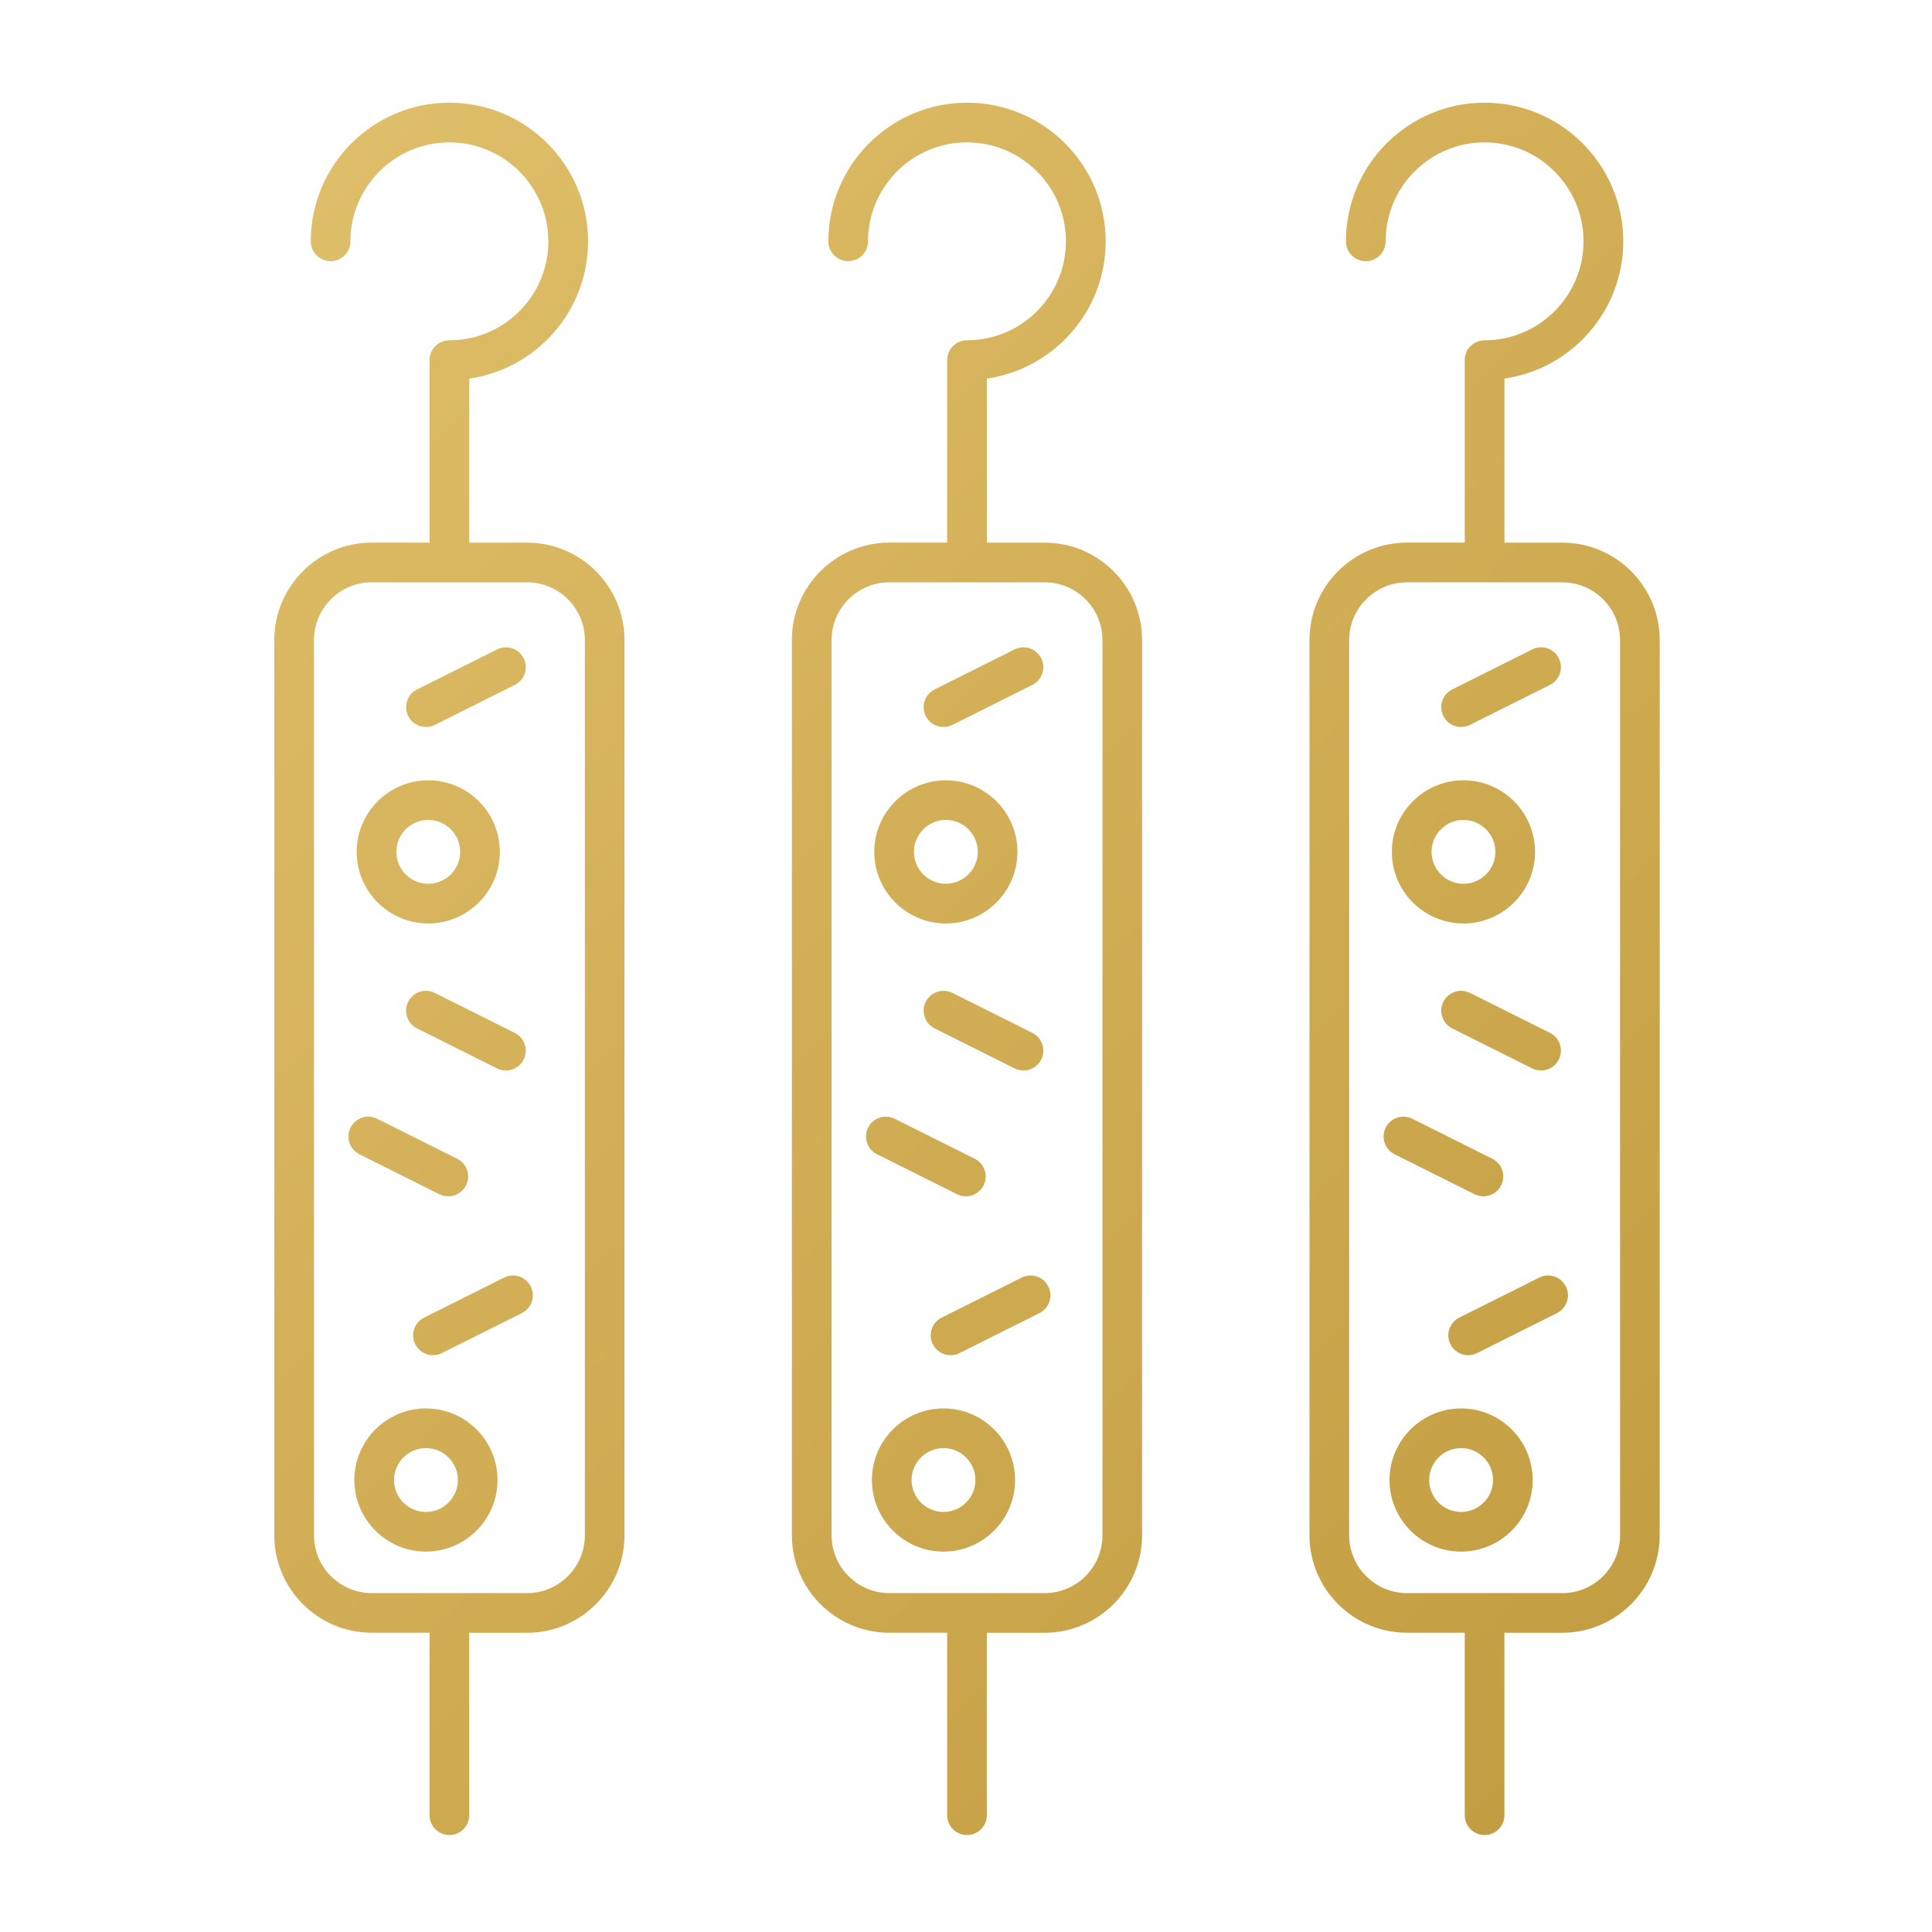
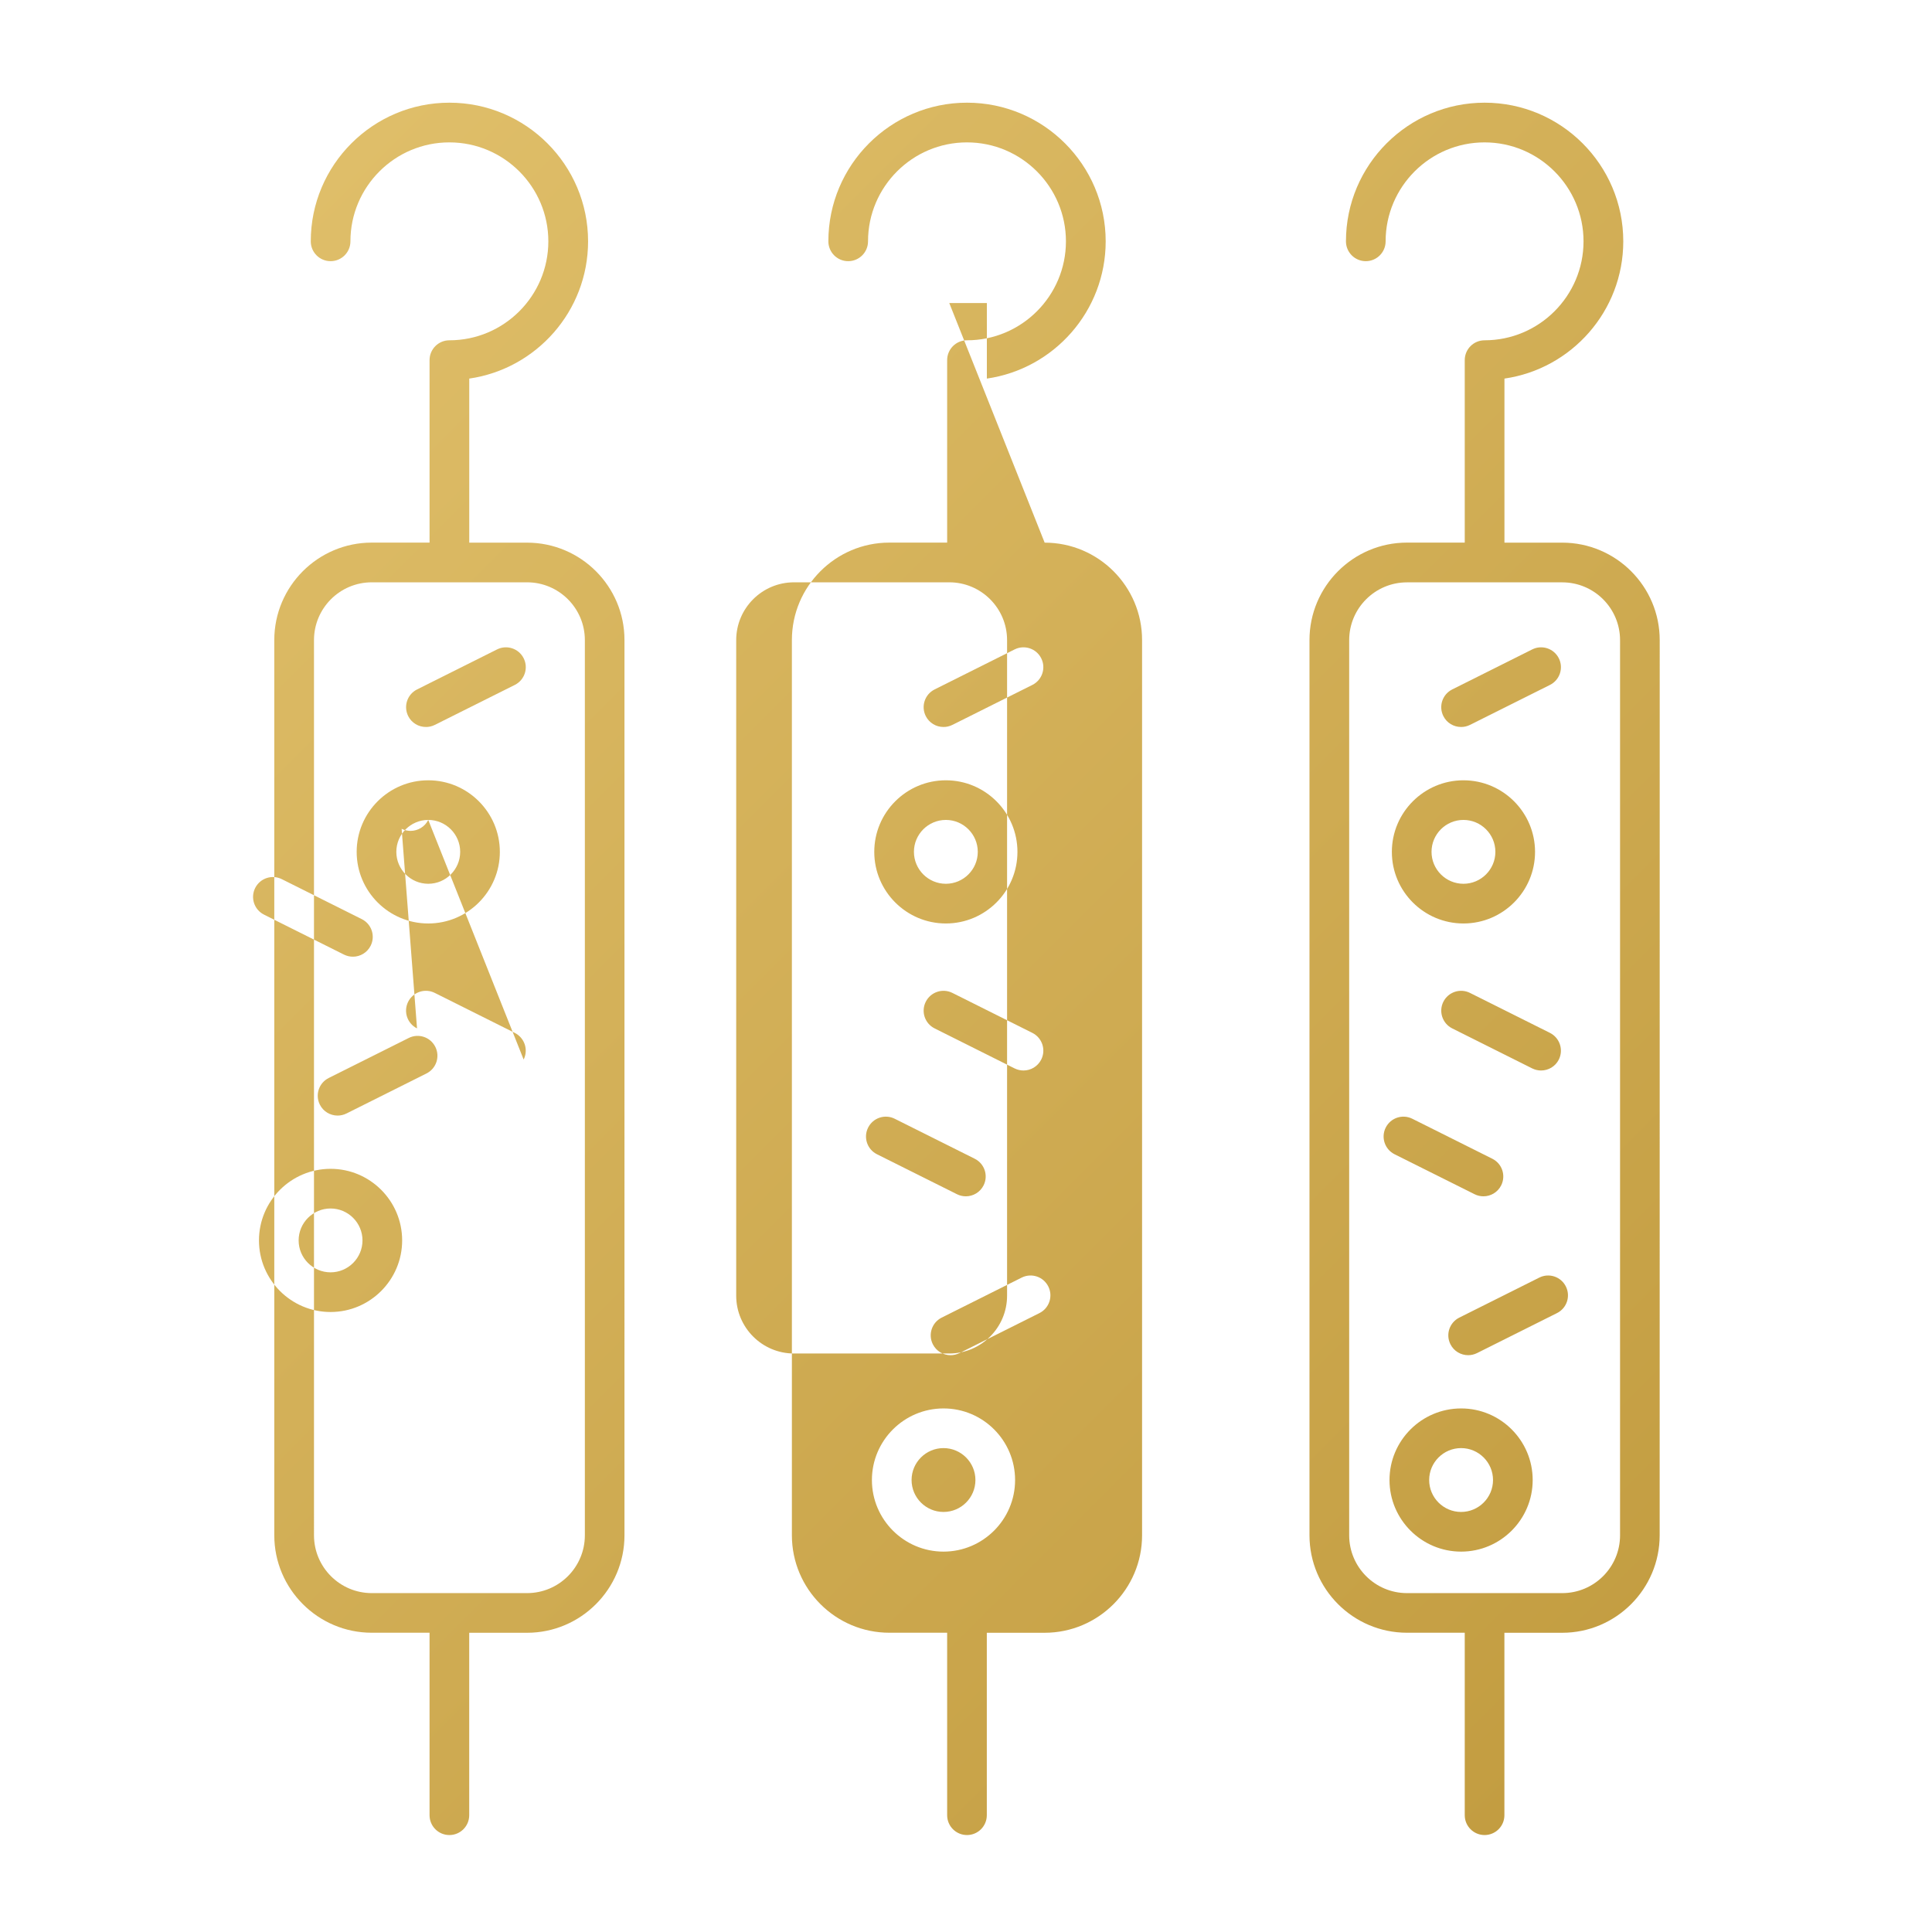
<svg xmlns="http://www.w3.org/2000/svg" version="1.1" width="512" height="512" x="0" y="0" viewBox="0 0 3872.98 3872.98" style="enable-background:new 0 0 512 512" xml:space="preserve">
  <g>
    <linearGradient id="a" x1="518.671" x2="3358.327" y1="2909.812" y2="70.156" gradientTransform="matrix(1 0 0 -1 0 3382.983)" gradientUnits="userSpaceOnUse">
      <stop stop-opacity="1" stop-color="#dfbe69" offset="0" />
      <stop stop-opacity="1" stop-color="#c39d41" offset="1" />
    </linearGradient>
-     <path fill="url(#a)" fill-rule="evenodd" d="M1056.57 1087.82H940.69V758.93c134.45-19.36 238.2-135.32 238.2-275.12 0-153.27-124.69-277.96-277.96-277.96S622.98 330.54 622.98 483.81c0 21.96 17.79 39.75 39.75 39.75s39.75-17.79 39.75-39.75c0-109.42 89.03-198.45 198.37-198.37 109.42 0 198.37 89.03 198.37 198.37 0 109.42-89.03 198.37-198.37 198.37-21.96 0-39.75 17.79-39.75 39.75v365.81H745.23c-107.77 0-195.38 87.69-195.38 195.38v1794.56c0 107.77 87.69 195.38 195.38 195.38H861.1v365.81c0 21.96 17.79 39.75 39.75 39.75s39.75-17.79 39.75-39.75v-365.73h115.87c107.77 0 195.38-87.69 195.38-195.38V1283.2c.18-107.69-87.51-195.38-195.28-195.38zm115.87 1989.94c0 63.92-51.95 115.87-115.87 115.87H745.31c-63.92 0-115.87-52.03-115.87-115.87V1283.2c0-63.92 51.95-115.87 115.87-115.87h311.26c63.92 0 115.87 51.95 115.87 115.87zM818.29 1435.44c-9.84-19.68-1.89-43.53 17.79-53.37l160.35-80.21c19.6-9.84 43.53-1.89 53.37 17.79 9.84 19.6 1.89 43.53-17.79 53.37l-160.35 80.14c-5.67 2.83-11.81 4.25-17.71 4.17-14.72.08-28.74-7.95-35.66-21.89zm40.22 415.8c79.11 0 143.51-64.39 143.51-143.51 0-79.11-64.39-143.51-143.51-143.51S715 1628.61 715 1707.73c.01 79.12 64.4 143.51 143.51 143.51zm0-207.58c35.27 0 64 28.73 64 64s-28.73 64-64 64-64-28.73-64-64 28.74-64 64-64zM1049.72 2124c-6.93 13.93-21.02 21.96-35.58 21.96-5.98 0-12.04-1.34-17.79-4.17L836 2061.58c-19.68-9.84-27.63-33.69-17.79-53.37 9.84-19.6 33.69-27.63 53.37-17.79l160.35 80.14c19.68 9.91 27.63 33.76 17.79 53.44zm-329.2 189.87c-19.68-9.84-27.63-33.69-17.79-53.37s33.69-27.63 53.37-17.79l160.35 80.14c19.68 9.84 27.63 33.69 17.79 53.37-7.01 13.93-21.02 21.96-35.58 21.96-5.98 0-12.04-1.34-17.79-4.17zm133.35 509.55c-79.11 0-143.51 64.39-143.51 143.51s64.39 143.51 143.51 143.51 143.51-64.39 143.51-143.51c-.01-79.2-64.4-143.59-143.51-143.51zm0 207.5c-35.27 0-64-28.73-64-64s28.73-64 64-64 64 28.73 64 64-28.74 64-64 64zm210.02-452c9.84 19.68 1.89 43.53-17.79 53.37l-160.35 80.21c-5.75 2.83-11.81 4.17-17.79 4.17-14.56 0-28.65-8.03-35.58-21.96-9.84-19.68-1.89-43.53 17.79-53.37l160.35-80.21c19.68-9.84 43.53-1.89 53.37 17.79zm1030.28-1491.1H1978.3V758.93c134.45-19.36 238.2-135.32 238.2-275.12 0-153.27-124.69-277.96-277.96-277.96s-277.96 124.69-277.96 277.96c0 21.96 17.79 39.75 39.75 39.75s39.75-17.79 39.75-39.75c0-109.42 89.03-198.45 198.37-198.37 109.42 0 198.37 89.03 198.37 198.37 0 109.42-89.03 198.37-198.37 198.37-21.96 0-39.75 17.79-39.75 39.75v365.81h-115.87c-107.77 0-195.38 87.69-195.38 195.38v1794.56c0 107.77 87.61 195.38 195.38 195.38h115.87v365.81c0 21.96 17.79 39.75 39.75 39.75s39.75-17.79 39.75-39.75v-365.73h115.87c107.77 0 195.38-87.69 195.38-195.38V1283.2c.1-107.69-87.52-195.38-195.28-195.38zm115.87 1989.94c0 63.92-51.95 115.87-115.87 115.87h-311.26c-63.92 0-115.87-52.03-115.87-115.87V1283.2c0-63.92 51.95-115.87 115.87-115.87h311.26c63.92 0 115.87 51.95 115.87 115.87zM1855.8 1435.44c-9.84-19.68-1.89-43.53 17.79-53.37l160.35-80.21c19.6-9.84 43.53-1.89 53.37 17.79 9.84 19.6 1.89 43.53-17.79 53.37l-160.35 80.14c-5.75 2.83-11.81 4.25-17.71 4.17-14.64.08-28.65-7.95-35.66-21.89zm40.31 415.8c79.11 0 143.51-64.39 143.51-143.51 0-79.11-64.39-143.51-143.51-143.51s-143.51 64.39-143.51 143.51 64.4 143.51 143.51 143.51zm0-207.58c35.27 0 64 28.73 64 64s-28.73 64-64 64-64-28.73-64-64 28.73-64 64-64zM2087.32 2124c-7.01 13.93-21.02 21.96-35.58 21.96-5.98 0-12.04-1.34-17.79-4.17l-160.35-80.21c-19.68-9.84-27.63-33.69-17.79-53.37 9.84-19.6 33.69-27.63 53.37-17.79l160.35 80.14c19.68 9.91 27.63 33.76 17.79 53.44zm-329.28 189.87c-19.68-9.84-27.63-33.69-17.79-53.37s33.69-27.63 53.37-17.79l160.35 80.14c19.68 9.84 27.63 33.69 17.79 53.37-7.01 13.93-21.02 21.96-35.58 21.96-5.98 0-12.04-1.34-17.71-4.17zm133.35 509.55c-79.11 0-143.51 64.39-143.51 143.51s64.39 143.51 143.51 143.51 143.51-64.39 143.51-143.51c-.01-79.2-64.32-143.59-143.51-143.51zm0 207.5c-35.27 0-64-28.73-64-64s28.73-64 64-64 64 28.73 64 64c-.01 35.27-28.66 64-64 64zm210.1-452c9.84 19.68 1.89 43.53-17.79 53.37l-160.35 80.21c-5.75 2.83-11.81 4.17-17.79 4.17-14.56 0-28.65-8.03-35.58-21.96-9.84-19.68-1.89-43.53 17.79-53.37l160.35-80.21c19.68-9.84 43.53-1.89 53.37 17.79zM3327.14 1283.2c0-107.77-87.69-195.38-195.38-195.38h-115.87V758.93c134.45-19.36 238.2-135.32 238.2-275.12 0-153.27-124.69-277.96-277.96-277.96s-277.96 124.69-277.96 277.96c0 21.96 17.79 39.75 39.75 39.75s39.75-17.79 39.75-39.75c0-109.42 89.03-198.45 198.37-198.37 109.42 0 198.37 89.03 198.37 198.37 0 109.42-89.03 198.37-198.37 198.37-21.96 0-39.75 17.79-39.75 39.75v365.81h-115.87c-107.77 0-195.38 87.69-195.38 195.38v1794.56c0 107.77 87.69 195.38 195.38 195.38h115.87v365.81c0 21.96 17.79 39.75 39.75 39.75s39.75-17.79 39.75-39.75v-365.73h115.87c107.77 0 195.38-87.69 195.38-195.38zm-79.5 1794.56c0 63.92-51.95 115.87-115.87 115.87h-311.26c-63.92 0-115.87-52.03-115.87-115.87V1283.28c0-63.92 51.95-115.87 115.87-115.87h311.26c63.92 0 115.87 51.95 115.87 115.87zM2893.4 1435.44c-9.84-19.68-1.89-43.53 17.79-53.37l160.35-80.21c19.6-9.84 43.53-1.89 53.37 17.79 9.84 19.6 1.89 43.53-17.79 53.37l-160.35 80.14c-5.67 2.83-11.81 4.25-17.71 4.17-14.64.08-28.73-7.95-35.66-21.89zm40.31 415.8c79.11 0 143.51-64.39 143.51-143.51 0-79.11-64.39-143.51-143.51-143.51-79.11 0-143.51 64.39-143.51 143.51-.08 79.12 64.31 143.51 143.51 143.51zm0-207.58c35.27 0 64 28.73 64 64s-28.73 64-64 64-64-28.73-64-64 28.65-64 64-64zM3124.92 2124c-6.93 13.93-21.02 21.96-35.58 21.96-5.98 0-12.04-1.34-17.79-4.17l-160.35-80.21c-19.6-9.84-27.63-33.69-17.79-53.37 9.84-19.6 33.69-27.63 53.37-17.79l160.35 80.14c19.6 9.91 27.55 33.76 17.79 53.44zm-329.29 189.87c-19.6-9.84-27.63-33.69-17.79-53.37s33.69-27.63 53.37-17.79l160.35 80.14c19.68 9.84 27.63 33.69 17.79 53.37-6.93 13.93-21.02 21.96-35.58 21.96-5.98 0-12.04-1.34-17.71-4.17zm133.35 509.55c-79.11 0-143.51 64.39-143.51 143.51s64.39 143.51 143.51 143.51 143.51-64.39 143.51-143.51c0-79.2-64.39-143.59-143.51-143.51zm0 207.5c-35.27 0-64-28.73-64-64s28.73-64 64-64 64 28.73 64 64-28.73 64-64 64zm210.03-452c9.84 19.68 1.89 43.53-17.79 53.37l-160.35 80.21c-5.75 2.83-11.81 4.17-17.71 4.17-14.56 0-28.65-8.03-35.58-21.96-9.84-19.68-1.89-43.53 17.79-53.37l160.35-80.21c19.59-9.84 43.52-1.89 53.29 17.79z" clip-rule="evenodd" opacity="1" data-original="url(#a)" />
+     <path fill="url(#a)" fill-rule="evenodd" d="M1056.57 1087.82H940.69V758.93c134.45-19.36 238.2-135.32 238.2-275.12 0-153.27-124.69-277.96-277.96-277.96S622.98 330.54 622.98 483.81c0 21.96 17.79 39.75 39.75 39.75s39.75-17.79 39.75-39.75c0-109.42 89.03-198.45 198.37-198.37 109.42 0 198.37 89.03 198.37 198.37 0 109.42-89.03 198.37-198.37 198.37-21.96 0-39.75 17.79-39.75 39.75v365.81H745.23c-107.77 0-195.38 87.69-195.38 195.38v1794.56c0 107.77 87.69 195.38 195.38 195.38H861.1v365.81c0 21.96 17.79 39.75 39.75 39.75s39.75-17.79 39.75-39.75v-365.73h115.87c107.77 0 195.38-87.69 195.38-195.38V1283.2c.18-107.69-87.51-195.38-195.28-195.38zm115.87 1989.94c0 63.92-51.95 115.87-115.87 115.87H745.31c-63.92 0-115.87-52.03-115.87-115.87V1283.2c0-63.92 51.95-115.87 115.87-115.87h311.26c63.92 0 115.87 51.95 115.87 115.87zM818.29 1435.44c-9.84-19.68-1.89-43.53 17.79-53.37l160.35-80.21c19.6-9.84 43.53-1.89 53.37 17.79 9.84 19.6 1.89 43.53-17.79 53.37l-160.35 80.14c-5.67 2.83-11.81 4.25-17.71 4.17-14.72.08-28.74-7.95-35.66-21.89zm40.22 415.8c79.11 0 143.51-64.39 143.51-143.51 0-79.11-64.39-143.51-143.51-143.51S715 1628.61 715 1707.73c.01 79.12 64.4 143.51 143.51 143.51zm0-207.58c35.27 0 64 28.73 64 64s-28.73 64-64 64-64-28.73-64-64 28.74-64 64-64zc-6.93 13.93-21.02 21.96-35.58 21.96-5.98 0-12.04-1.34-17.79-4.17L836 2061.58c-19.68-9.84-27.63-33.69-17.79-53.37 9.84-19.6 33.69-27.63 53.37-17.79l160.35 80.14c19.68 9.91 27.63 33.76 17.79 53.44zm-329.2 189.87c-19.68-9.84-27.63-33.69-17.79-53.37s33.69-27.63 53.37-17.79l160.35 80.14c19.68 9.84 27.63 33.69 17.79 53.37-7.01 13.93-21.02 21.96-35.58 21.96-5.98 0-12.04-1.34-17.79-4.17zm133.35 509.55c-79.11 0-143.51 64.39-143.51 143.51s64.39 143.51 143.51 143.51 143.51-64.39 143.51-143.51c-.01-79.2-64.4-143.59-143.51-143.51zm0 207.5c-35.27 0-64-28.73-64-64s28.73-64 64-64 64 28.73 64 64-28.74 64-64 64zm210.02-452c9.84 19.68 1.89 43.53-17.79 53.37l-160.35 80.21c-5.75 2.83-11.81 4.17-17.79 4.17-14.56 0-28.65-8.03-35.58-21.96-9.84-19.68-1.89-43.53 17.79-53.37l160.35-80.21c19.68-9.84 43.53-1.89 53.37 17.79zm1030.28-1491.1H1978.3V758.93c134.45-19.36 238.2-135.32 238.2-275.12 0-153.27-124.69-277.96-277.96-277.96s-277.96 124.69-277.96 277.96c0 21.96 17.79 39.75 39.75 39.75s39.75-17.79 39.75-39.75c0-109.42 89.03-198.45 198.37-198.37 109.42 0 198.37 89.03 198.37 198.37 0 109.42-89.03 198.37-198.37 198.37-21.96 0-39.75 17.79-39.75 39.75v365.81h-115.87c-107.77 0-195.38 87.69-195.38 195.38v1794.56c0 107.77 87.61 195.38 195.38 195.38h115.87v365.81c0 21.96 17.79 39.75 39.75 39.75s39.75-17.79 39.75-39.75v-365.73h115.87c107.77 0 195.38-87.69 195.38-195.38V1283.2c.1-107.69-87.52-195.38-195.28-195.38zm115.87 1989.94c0 63.92-51.95 115.87-115.87 115.87h-311.26c-63.92 0-115.87-52.03-115.87-115.87V1283.2c0-63.92 51.95-115.87 115.87-115.87h311.26c63.92 0 115.87 51.95 115.87 115.87zM1855.8 1435.44c-9.84-19.68-1.89-43.53 17.79-53.37l160.35-80.21c19.6-9.84 43.53-1.89 53.37 17.79 9.84 19.6 1.89 43.53-17.79 53.37l-160.35 80.14c-5.75 2.83-11.81 4.25-17.71 4.17-14.64.08-28.65-7.95-35.66-21.89zm40.31 415.8c79.11 0 143.51-64.39 143.51-143.51 0-79.11-64.39-143.51-143.51-143.51s-143.51 64.39-143.51 143.51 64.4 143.51 143.51 143.51zm0-207.58c35.27 0 64 28.73 64 64s-28.73 64-64 64-64-28.73-64-64 28.73-64 64-64zM2087.32 2124c-7.01 13.93-21.02 21.96-35.58 21.96-5.98 0-12.04-1.34-17.79-4.17l-160.35-80.21c-19.68-9.84-27.63-33.69-17.79-53.37 9.84-19.6 33.69-27.63 53.37-17.79l160.35 80.14c19.68 9.91 27.63 33.76 17.79 53.44zm-329.28 189.87c-19.68-9.84-27.63-33.69-17.79-53.37s33.69-27.63 53.37-17.79l160.35 80.14c19.68 9.84 27.63 33.69 17.79 53.37-7.01 13.93-21.02 21.96-35.58 21.96-5.98 0-12.04-1.34-17.71-4.17zm133.35 509.55c-79.11 0-143.51 64.39-143.51 143.51s64.39 143.51 143.51 143.51 143.51-64.39 143.51-143.51c-.01-79.2-64.32-143.59-143.51-143.51zm0 207.5c-35.27 0-64-28.73-64-64s28.73-64 64-64 64 28.73 64 64c-.01 35.27-28.66 64-64 64zm210.1-452c9.84 19.68 1.89 43.53-17.79 53.37l-160.35 80.21c-5.75 2.83-11.81 4.17-17.79 4.17-14.56 0-28.65-8.03-35.58-21.96-9.84-19.68-1.89-43.53 17.79-53.37l160.35-80.21c19.68-9.84 43.53-1.89 53.37 17.79zM3327.14 1283.2c0-107.77-87.69-195.38-195.38-195.38h-115.87V758.93c134.45-19.36 238.2-135.32 238.2-275.12 0-153.27-124.69-277.96-277.96-277.96s-277.96 124.69-277.96 277.96c0 21.96 17.79 39.75 39.75 39.75s39.75-17.79 39.75-39.75c0-109.42 89.03-198.45 198.37-198.37 109.42 0 198.37 89.03 198.37 198.37 0 109.42-89.03 198.37-198.37 198.37-21.96 0-39.75 17.79-39.75 39.75v365.81h-115.87c-107.77 0-195.38 87.69-195.38 195.38v1794.56c0 107.77 87.69 195.38 195.38 195.38h115.87v365.81c0 21.96 17.79 39.75 39.75 39.75s39.75-17.79 39.75-39.75v-365.73h115.87c107.77 0 195.38-87.69 195.38-195.38zm-79.5 1794.56c0 63.92-51.95 115.87-115.87 115.87h-311.26c-63.92 0-115.87-52.03-115.87-115.87V1283.28c0-63.92 51.95-115.87 115.87-115.87h311.26c63.92 0 115.87 51.95 115.87 115.87zM2893.4 1435.44c-9.84-19.68-1.89-43.53 17.79-53.37l160.35-80.21c19.6-9.84 43.53-1.89 53.37 17.79 9.84 19.6 1.89 43.53-17.79 53.37l-160.35 80.14c-5.67 2.83-11.81 4.25-17.71 4.17-14.64.08-28.73-7.95-35.66-21.89zm40.31 415.8c79.11 0 143.51-64.39 143.51-143.51 0-79.11-64.39-143.51-143.51-143.51-79.11 0-143.51 64.39-143.51 143.51-.08 79.12 64.31 143.51 143.51 143.51zm0-207.58c35.27 0 64 28.73 64 64s-28.73 64-64 64-64-28.73-64-64 28.65-64 64-64zM3124.92 2124c-6.93 13.93-21.02 21.96-35.58 21.96-5.98 0-12.04-1.34-17.79-4.17l-160.35-80.21c-19.6-9.84-27.63-33.69-17.79-53.37 9.84-19.6 33.69-27.63 53.37-17.79l160.35 80.14c19.6 9.91 27.55 33.76 17.79 53.44zm-329.29 189.87c-19.6-9.84-27.63-33.69-17.79-53.37s33.69-27.63 53.37-17.79l160.35 80.14c19.68 9.84 27.63 33.69 17.79 53.37-6.93 13.93-21.02 21.96-35.58 21.96-5.98 0-12.04-1.34-17.71-4.17zm133.35 509.55c-79.11 0-143.51 64.39-143.51 143.51s64.39 143.51 143.51 143.51 143.51-64.39 143.51-143.51c0-79.2-64.39-143.59-143.51-143.51zm0 207.5c-35.27 0-64-28.73-64-64s28.73-64 64-64 64 28.73 64 64-28.73 64-64 64zm210.03-452c9.84 19.68 1.89 43.53-17.79 53.37l-160.35 80.21c-5.75 2.83-11.81 4.17-17.71 4.17-14.56 0-28.65-8.03-35.58-21.96-9.84-19.68-1.89-43.53 17.79-53.37l160.35-80.21c19.59-9.84 43.52-1.89 53.29 17.79z" clip-rule="evenodd" opacity="1" data-original="url(#a)" />
  </g>
</svg>